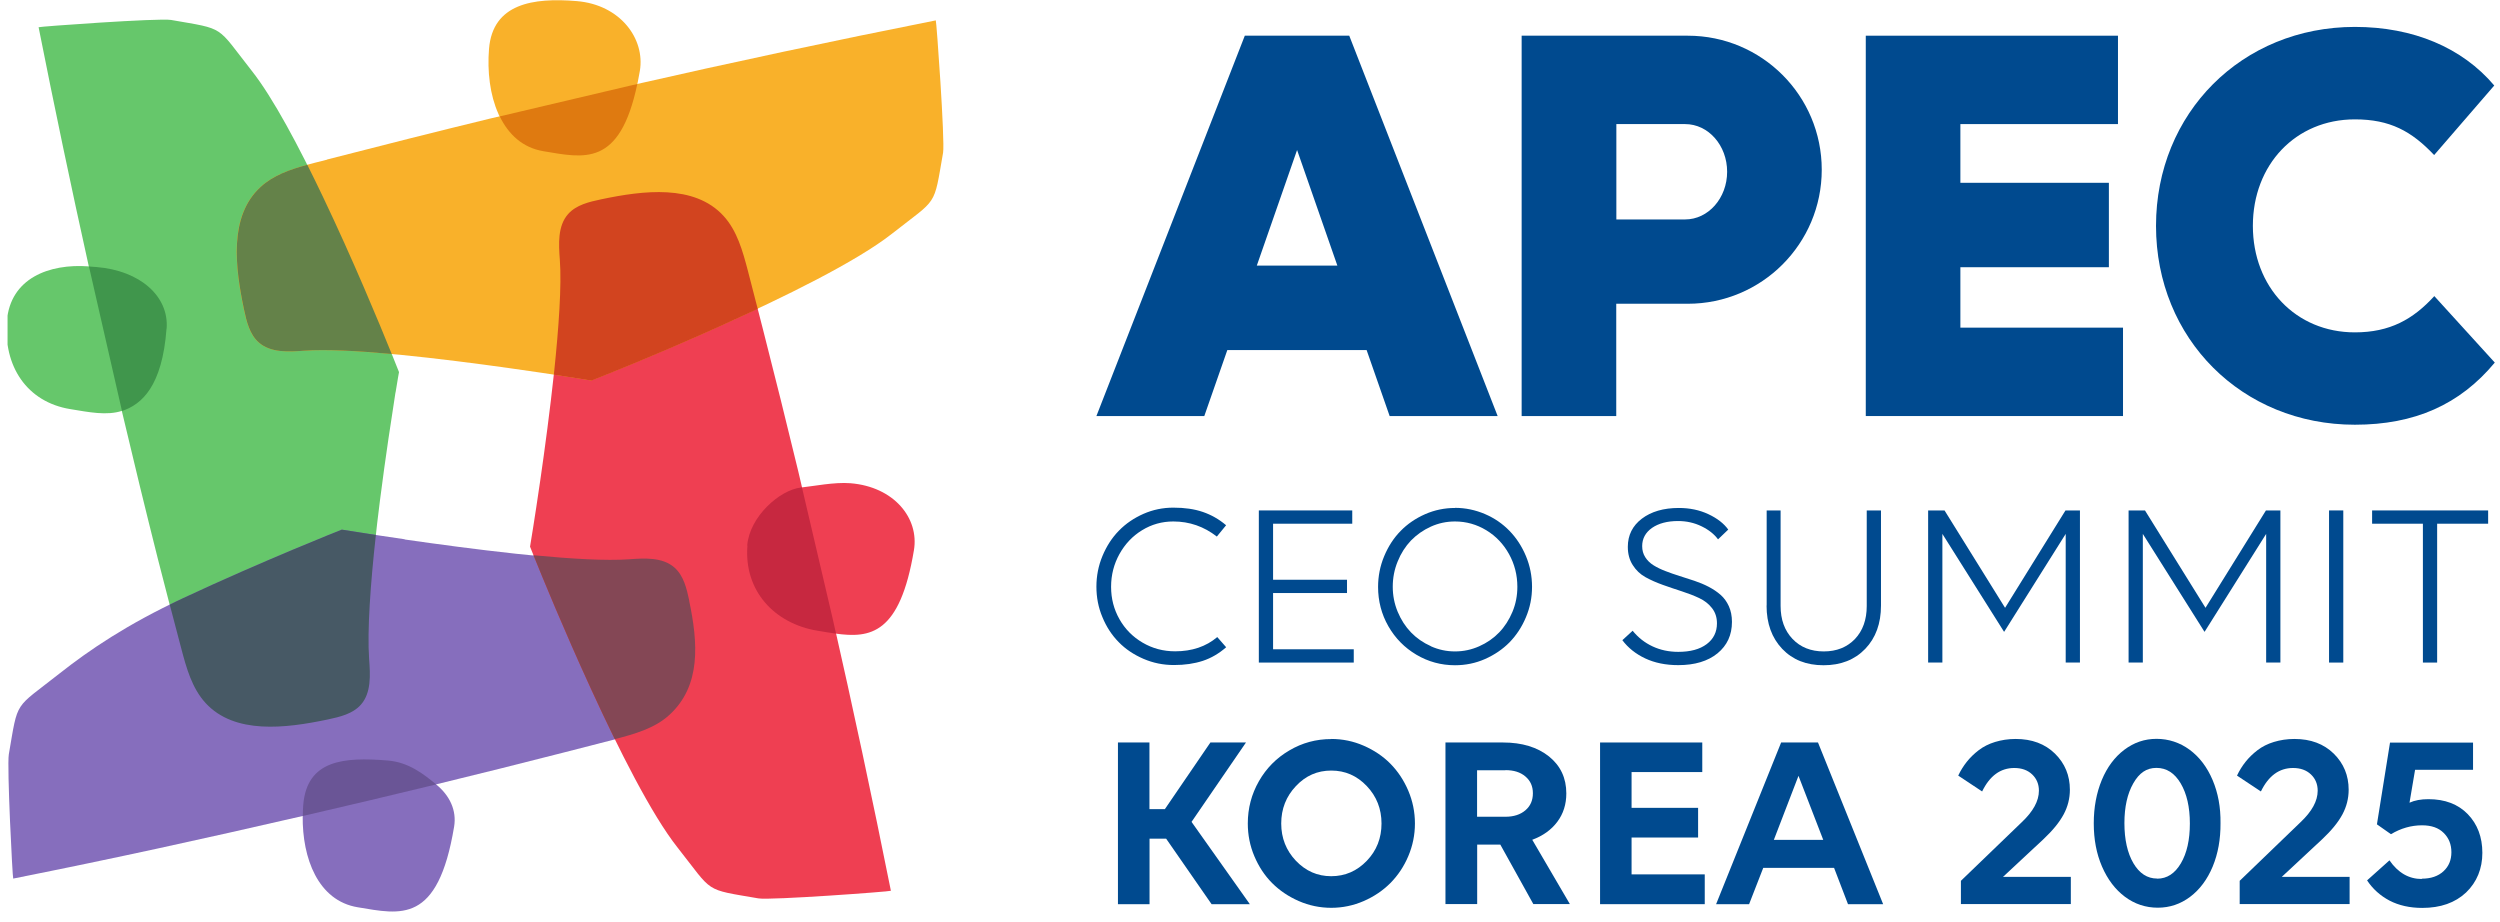
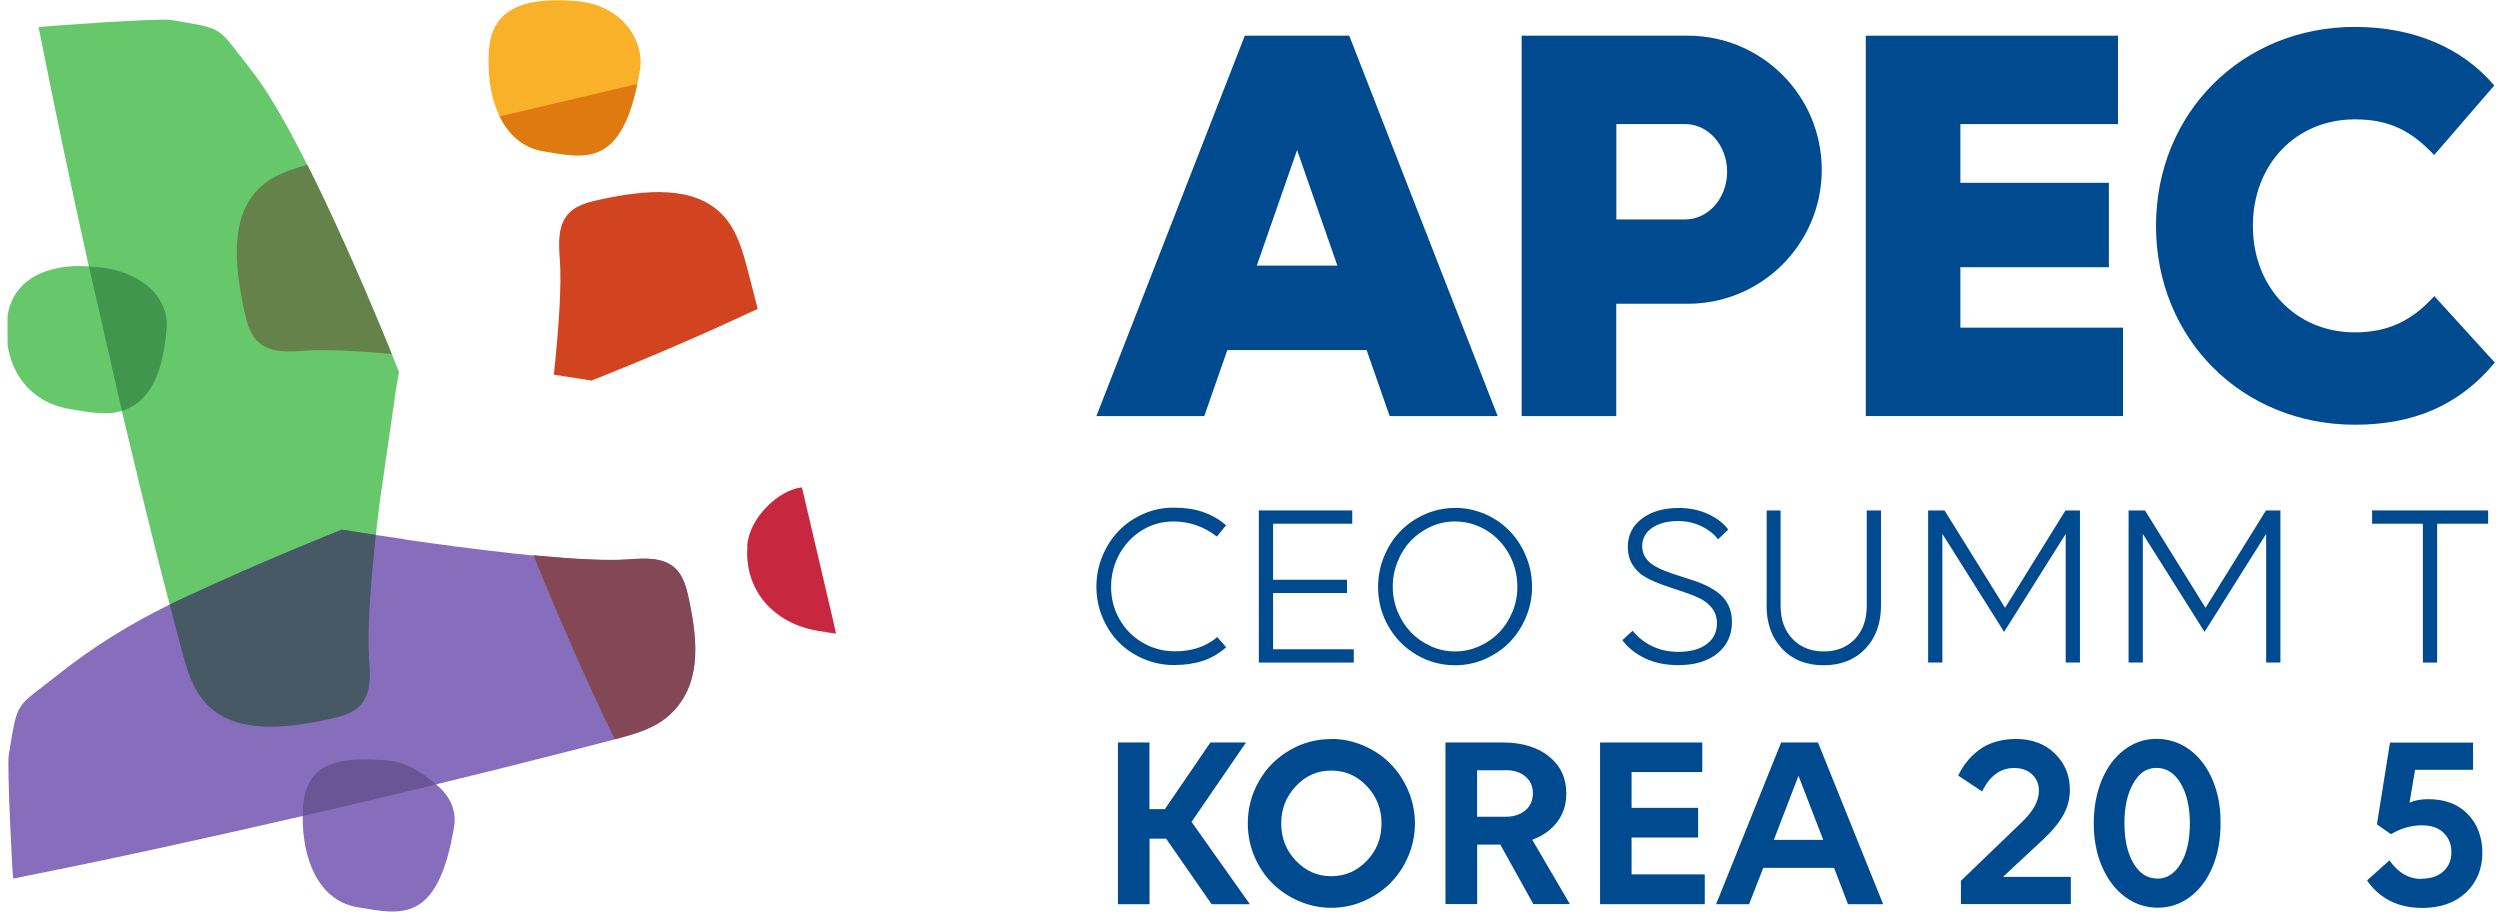
<svg xmlns="http://www.w3.org/2000/svg" width="225" height="83" viewBox="0 0 225 83" fill="none">
  <g clip-path="url(#clip0_777_29381)">
    <path d="M176.482 81.375V79.273L181.959 73.998C182.981 73.034 183.502 72.089 183.502 71.163C183.502 70.575 183.3 70.083 182.895 69.698C182.49 69.312 181.95 69.119 181.284 69.119C180.04 69.119 179.076 69.823 178.391 71.231L176.241 69.804C176.453 69.351 176.714 68.936 177.013 68.56C177.312 68.184 177.668 67.837 178.083 67.519C178.498 67.2 178.989 66.95 179.558 66.776C180.127 66.603 180.744 66.506 181.41 66.506C182.875 66.506 184.052 66.95 184.948 67.827C185.845 68.714 186.289 69.794 186.289 71.077C186.289 71.848 186.106 72.591 185.729 73.294C185.353 73.998 184.746 74.741 183.907 75.531L180.272 78.916H186.375V81.365H176.482V81.375Z" fill="#004A8F" />
    <path d="M194.205 81.693C193.116 81.693 192.122 81.365 191.245 80.71C190.368 80.054 189.683 79.147 189.181 77.99C188.68 76.833 188.439 75.541 188.439 74.104C188.439 72.668 188.68 71.366 189.162 70.199C189.644 69.042 190.319 68.136 191.187 67.48C192.055 66.824 193.019 66.496 194.09 66.496C195.16 66.496 196.182 66.824 197.069 67.48C197.956 68.136 198.641 69.042 199.133 70.199C199.624 71.356 199.865 72.648 199.846 74.085C199.856 75.522 199.624 76.824 199.142 77.99C198.66 79.147 197.985 80.054 197.117 80.71C196.249 81.365 195.276 81.693 194.196 81.693H194.205ZM194.157 79.08C195.025 79.08 195.738 78.617 196.278 77.701C196.818 76.785 197.088 75.589 197.088 74.114C197.088 72.639 196.809 71.424 196.259 70.498C195.709 69.572 194.986 69.11 194.08 69.11C193.173 69.11 192.527 69.572 191.997 70.498C191.467 71.424 191.197 72.619 191.197 74.085C191.197 75.551 191.467 76.775 192.007 77.691C192.547 78.607 193.26 79.07 194.138 79.07L194.157 79.08Z" fill="#004A8F" />
-     <path d="M201.572 81.375V79.273L207.049 73.998C208.071 73.034 208.592 72.089 208.592 71.163C208.592 70.575 208.389 70.083 207.984 69.698C207.579 69.312 207.039 69.119 206.374 69.119C205.13 69.119 204.166 69.823 203.481 71.231L201.331 69.804C201.543 69.351 201.804 68.936 202.102 68.56C202.401 68.184 202.758 67.837 203.173 67.519C203.587 67.2 204.079 66.95 204.648 66.776C205.217 66.603 205.834 66.506 206.499 66.506C207.965 66.506 209.141 66.95 210.038 67.827C210.935 68.714 211.379 69.794 211.379 71.077C211.379 71.848 211.195 72.591 210.819 73.294C210.443 73.998 209.836 74.741 208.997 75.531L205.362 78.916H211.465V81.365H201.572V81.375Z" fill="#004A8F" />
    <path d="M217.964 79.08C218.784 79.08 219.43 78.858 219.912 78.415C220.394 77.971 220.626 77.402 220.626 76.698C220.626 75.994 220.394 75.416 219.931 74.963C219.469 74.5 218.823 74.278 217.984 74.278C217 74.278 216.074 74.548 215.187 75.078L213.924 74.191L215.101 66.834H222.574V69.283H217.357L216.856 72.243C217.318 72.031 217.887 71.925 218.553 71.925C220.047 71.925 221.233 72.378 222.101 73.275C222.969 74.172 223.412 75.339 223.412 76.756C223.412 78.174 222.921 79.388 221.947 80.324C220.963 81.249 219.652 81.712 218.003 81.712C216.884 81.712 215.901 81.49 215.062 81.057C214.223 80.613 213.548 80.006 213.037 79.234L215.052 77.431C215.824 78.55 216.798 79.109 217.955 79.109L217.964 79.08Z" fill="#004A8F" />
    <path d="M110.344 47.279L109.515 48.291C108.358 47.385 107.046 46.932 105.6 46.932C104.588 46.932 103.643 47.192 102.784 47.722C101.926 48.243 101.251 48.966 100.75 49.863C100.248 50.77 99.998 51.753 99.998 52.814C99.998 53.874 100.248 54.839 100.75 55.726C101.251 56.613 101.946 57.317 102.833 57.837C103.72 58.358 104.694 58.618 105.764 58.618C107.278 58.618 108.541 58.194 109.554 57.336L110.354 58.252C109.717 58.811 109.014 59.226 108.252 59.477C107.49 59.727 106.632 59.853 105.658 59.853C104.684 59.853 103.778 59.669 102.91 59.294C102.042 58.917 101.3 58.426 100.682 57.789C100.065 57.163 99.573 56.41 99.217 55.542C98.85 54.675 98.677 53.759 98.677 52.794C98.677 51.83 98.86 50.904 99.226 50.027C99.593 49.15 100.085 48.388 100.702 47.761C101.319 47.125 102.061 46.623 102.91 46.247C103.768 45.871 104.665 45.688 105.6 45.688C106.613 45.688 107.49 45.813 108.252 46.074C109.014 46.334 109.708 46.729 110.335 47.26L110.344 47.279Z" fill="#004A8F" />
    <path d="M113.295 59.631V45.939H121.703V47.134H114.577V52.177H121.231V53.373H114.577V58.435H121.838V59.631H113.295Z" fill="#004A8F" />
    <path d="M130.95 45.707C131.895 45.707 132.792 45.9 133.65 46.266C134.508 46.633 135.241 47.144 135.858 47.78C136.475 48.417 136.967 49.169 137.334 50.046C137.7 50.924 137.883 51.84 137.883 52.814C137.883 53.788 137.7 54.684 137.334 55.552C136.967 56.43 136.475 57.172 135.858 57.809C135.241 58.435 134.499 58.937 133.65 59.313C132.802 59.689 131.895 59.872 130.95 59.872C129.697 59.872 128.54 59.554 127.479 58.927C126.418 58.3 125.57 57.442 124.953 56.362C124.336 55.282 124.027 54.096 124.027 52.823C124.027 51.859 124.21 50.933 124.577 50.056C124.943 49.178 125.435 48.417 126.052 47.79C126.669 47.154 127.411 46.652 128.26 46.276C129.118 45.9 130.015 45.717 130.95 45.717V45.707ZM128.781 58.165C129.465 58.474 130.189 58.628 130.95 58.628C131.712 58.628 132.435 58.474 133.129 58.165C133.824 57.857 134.422 57.442 134.923 56.921C135.424 56.401 135.82 55.784 136.119 55.07C136.418 54.356 136.562 53.604 136.562 52.814C136.562 51.753 136.312 50.77 135.81 49.863C135.309 48.957 134.624 48.243 133.766 47.722C132.908 47.202 131.963 46.932 130.95 46.932C130.189 46.932 129.465 47.086 128.781 47.395C128.096 47.703 127.498 48.127 126.987 48.648C126.486 49.178 126.081 49.805 125.792 50.528C125.493 51.252 125.348 52.013 125.348 52.804C125.348 53.595 125.493 54.337 125.792 55.06C126.09 55.774 126.486 56.391 126.987 56.912C127.489 57.432 128.086 57.847 128.781 58.156V58.165Z" fill="#004A8F" />
    <path d="M155.539 47.665L154.623 48.542C154.285 48.079 153.793 47.684 153.138 47.366C152.482 47.047 151.778 46.893 151.026 46.893C150.052 46.893 149.271 47.105 148.683 47.51C148.095 47.925 147.796 48.475 147.796 49.15C147.796 49.526 147.883 49.853 148.075 50.152C148.259 50.442 148.509 50.683 148.818 50.876C149.126 51.068 149.483 51.242 149.888 51.396C150.293 51.55 150.717 51.705 151.161 51.84C151.605 51.975 152.048 52.119 152.501 52.274C152.955 52.428 153.379 52.602 153.784 52.814C154.189 53.026 154.546 53.267 154.854 53.537C155.163 53.807 155.413 54.154 155.597 54.559C155.78 54.964 155.876 55.437 155.876 55.967C155.876 57.153 155.442 58.088 154.574 58.802C153.707 59.506 152.53 59.862 151.045 59.862C149.917 59.862 148.924 59.66 148.066 59.255C147.208 58.85 146.523 58.3 146.012 57.616L146.938 56.767C147.429 57.375 148.027 57.847 148.731 58.175C149.435 58.503 150.197 58.667 151.045 58.667C152.135 58.667 152.983 58.435 153.601 57.972C154.218 57.51 154.526 56.883 154.526 56.102C154.526 55.571 154.382 55.118 154.083 54.733C153.784 54.347 153.398 54.048 152.926 53.826C152.453 53.604 151.932 53.402 151.364 53.219C150.795 53.035 150.226 52.843 149.657 52.64C149.088 52.438 148.567 52.206 148.095 51.946C147.622 51.685 147.237 51.319 146.947 50.856C146.648 50.393 146.504 49.844 146.504 49.217C146.504 48.166 146.928 47.318 147.767 46.681C148.606 46.045 149.715 45.717 151.094 45.717C152.067 45.717 152.955 45.9 153.755 46.276C154.555 46.652 155.153 47.115 155.558 47.684L155.539 47.665Z" fill="#004A8F" />
    <path d="M159 54.501V45.939H160.254V54.53C160.254 55.764 160.611 56.748 161.324 57.5C162.038 58.252 162.983 58.628 164.14 58.628C165.297 58.628 166.232 58.252 166.946 57.51C167.65 56.767 168.006 55.774 168.006 54.549V45.939H169.289V54.501C169.289 56.111 168.816 57.413 167.871 58.397C166.927 59.38 165.673 59.872 164.121 59.872C162.568 59.872 161.334 59.38 160.399 58.397C159.463 57.413 158.991 56.111 158.991 54.501H159Z" fill="#004A8F" />
    <path d="M180.359 56.854L174.814 48.05V59.631H173.532V45.939H175.007L180.455 54.704L185.893 45.939H187.195V59.631H185.913V48.05L180.378 56.854H180.359Z" fill="#004A8F" />
    <path d="M198.4 56.854L192.855 48.05V59.631H191.573V45.939H193.048L198.496 54.704L203.935 45.939H205.236V59.631H203.954V48.05L198.419 56.854H198.4Z" fill="#004A8F" />
-     <path d="M209.614 59.631V45.939H210.896V59.631H209.614Z" fill="#004A8F" />
    <path d="M223.933 47.134H219.343V59.631H218.061V47.134H213.49V45.939H223.933V47.134Z" fill="#004A8F" />
    <path d="M100.615 81.375V66.824H103.45V72.822H104.838L108.936 66.824H112.138L107.239 73.969L112.485 81.375H109.042L104.954 75.483H103.459V81.375H100.615Z" fill="#004A8F" />
    <path d="M119.813 66.506C120.835 66.506 121.809 66.709 122.735 67.114C123.661 67.519 124.471 68.058 125.136 68.734C125.811 69.418 126.341 70.218 126.746 71.163C127.141 72.099 127.344 73.082 127.344 74.114C127.344 75.146 127.141 76.12 126.746 77.055C126.351 77.99 125.811 78.791 125.136 79.475C124.461 80.15 123.661 80.69 122.735 81.095C121.8 81.5 120.826 81.703 119.813 81.703C118.801 81.703 117.817 81.5 116.891 81.095C115.966 80.69 115.165 80.15 114.49 79.475C113.816 78.8 113.285 77.99 112.89 77.055C112.494 76.12 112.302 75.136 112.302 74.114C112.302 72.735 112.639 71.472 113.304 70.305C113.97 69.138 114.886 68.213 116.043 67.538C117.2 66.853 118.454 66.516 119.813 66.516V66.506ZM119.813 78.858C121.057 78.858 122.127 78.395 123.014 77.47C123.902 76.544 124.336 75.425 124.336 74.114C124.336 72.803 123.892 71.674 123.014 70.749C122.127 69.814 121.067 69.351 119.813 69.351C118.56 69.351 117.509 69.814 116.631 70.749C115.754 71.674 115.31 72.803 115.31 74.114C115.31 75.425 115.754 76.544 116.631 77.47C117.518 78.395 118.569 78.858 119.804 78.858H119.813Z" fill="#004A8F" />
    <path d="M130.092 81.375V66.824H135.27C136.986 66.824 138.365 67.249 139.407 68.078C140.448 68.917 140.969 70.026 140.969 71.404C140.969 72.388 140.699 73.237 140.159 73.96C139.619 74.683 138.867 75.223 137.903 75.58L141.287 81.365H137.999L135.029 76.014H132.946V81.365H130.111L130.092 81.375ZM135.492 69.322H132.937V73.507H135.492C136.234 73.507 136.832 73.314 137.285 72.928C137.739 72.542 137.96 72.031 137.96 71.395C137.96 70.758 137.739 70.267 137.285 69.881C136.832 69.495 136.234 69.312 135.492 69.312V69.322Z" fill="#004A8F" />
    <path d="M144.006 81.375V66.824H153.205V69.486H146.841V72.706H152.829V75.377H146.841V78.694H153.427V81.375H144.006Z" fill="#004A8F" />
    <path d="M166.319 81.375L165.066 78.106H158.692L157.419 81.375H154.449L160.302 66.824H163.619L169.482 81.375H166.319ZM164.092 75.589L161.864 69.823L159.646 75.589H164.092Z" fill="#004A8F" />
    <path d="M151.903 3.213H136.948V37.444H145.462V27.338H151.903C158.557 27.338 163.957 21.938 163.957 15.275C163.957 8.612 158.566 3.213 151.903 3.213ZM151.662 19.75H145.472V11.168H151.662C153.755 11.168 155.442 13.086 155.442 15.459C155.442 17.831 153.745 19.75 151.662 19.75Z" fill="#004A8F" />
    <path d="M112.032 3.213L98.677 37.444H108.387L110.46 31.504H122.995L125.068 37.444H134.788L121.433 3.213H112.032ZM113.112 23.905L116.737 13.501L120.363 23.905H113.112Z" fill="#004A8F" />
    <path d="M176.434 24.05H189.799V16.452H176.434V11.168H190.618V3.213H167.92V37.444H191.071V29.488H176.434V24.05Z" fill="#004A8F" />
    <path d="M219.083 26.654C217.183 28.736 215.091 29.913 211.938 29.913C206.615 29.913 202.758 25.834 202.758 20.328C202.758 14.822 206.605 10.743 211.938 10.743C215.101 10.743 217.039 11.804 219.073 13.954L224.483 7.696C221.59 4.273 217.174 2.422 211.938 2.422C201.784 2.422 194.041 10.165 194.041 20.328C194.041 30.491 201.784 38.225 211.938 38.225C217.318 38.225 221.397 36.412 224.531 32.632L219.083 26.644V26.654Z" fill="#004A8F" />
-     <path d="M35.602 35.313C35.786 34.156 35.911 33.49 35.911 33.49C35.911 33.49 32.729 25.381 29.075 17.744C26.905 13.193 24.581 8.805 22.653 6.366C19.403 2.239 20.358 2.663 15.392 1.795C14.331 1.612 3.464 2.393 3.474 2.451C4.901 9.644 6.405 16.828 7.996 23.992L10.966 36.991C12.017 41.445 13.097 45.891 14.215 50.326C14.89 52.987 15.604 55.687 16.298 58.339C16.761 60.094 17.262 61.936 18.497 63.276C21.119 66.13 25.7 65.561 29.499 64.761C30.588 64.53 31.745 64.26 32.478 63.43C33.423 62.36 33.327 60.75 33.221 59.323C32.989 56.189 33.52 50.365 34.195 45.052C34.696 41.108 35.265 37.425 35.593 35.322L35.602 35.313Z" fill="#66C76B" />
+     <path d="M35.602 35.313C35.786 34.156 35.911 33.49 35.911 33.49C35.911 33.49 32.729 25.381 29.075 17.744C26.905 13.193 24.581 8.805 22.653 6.366C19.403 2.239 20.358 2.663 15.392 1.795C14.331 1.612 3.464 2.393 3.474 2.451C4.901 9.644 6.405 16.828 7.996 23.992L10.966 36.991C12.017 41.445 13.097 45.891 14.215 50.326C14.89 52.987 15.604 55.687 16.298 58.339C16.761 60.094 17.262 61.936 18.497 63.276C21.119 66.13 25.7 65.561 29.499 64.761C30.588 64.53 31.745 64.26 32.478 63.43C33.423 62.36 33.327 60.75 33.221 59.323C32.989 56.189 33.52 50.365 34.195 45.052L35.602 35.313Z" fill="#66C76B" />
    <path d="M36.423 48.534C33.096 48.052 30.763 47.666 30.763 47.666C30.763 47.666 23.646 50.482 16.453 53.847C11.42 56.2 8.045 58.495 5.355 60.616C1.228 63.875 1.652 62.911 0.794 67.886C0.611 68.947 1.131 79.081 1.189 79.072C10.465 77.22 18.015 75.562 27.233 73.441C31.245 72.515 35.246 71.56 39.239 70.596C43.057 69.67 46.866 68.716 50.675 67.742C52.227 67.346 53.779 66.951 55.332 66.546C57.087 66.083 58.928 65.582 60.269 64.348C63.123 61.725 62.834 57.877 62.033 54.078C61.802 52.989 61.532 51.832 60.703 51.099C59.632 50.154 58.022 50.25 56.595 50.356C54.261 50.53 50.434 50.26 46.432 49.836C42.932 49.459 39.306 48.968 36.423 48.553" fill="#866EBD" />
-     <path d="M53.142 61.907C55.678 67.432 58.639 73.324 60.992 76.294C64.251 80.421 63.286 79.997 68.262 80.855C69.323 81.038 80.19 80.238 80.18 80.17C78.531 71.926 76.767 63.691 74.906 55.495L71.83 42.362C70.808 38.129 69.757 33.905 68.677 29.682C68.223 27.908 67.77 26.124 67.307 24.35C66.844 22.595 66.343 20.753 65.109 19.413C62.486 16.558 57.906 17.127 54.107 17.928C53.017 18.159 51.86 18.429 51.127 19.258C50.182 20.329 50.279 21.939 50.385 23.366C50.558 25.69 50.288 29.47 49.874 33.443C49.507 36.856 49.035 40.395 48.62 43.259C48.119 46.73 47.704 49.198 47.704 49.198C47.704 49.198 50.115 55.292 53.142 61.898V61.907Z" fill="#EF3F52" />
-     <path d="M29.441 14.369C29.085 14.466 28.728 14.553 28.371 14.639C26.616 15.102 24.774 15.604 23.434 16.838C20.58 19.46 21.149 24.041 21.949 27.84C22.181 28.93 22.451 30.087 23.28 30.819C24.35 31.764 25.96 31.668 27.388 31.562C29.422 31.417 32.575 31.601 35.989 31.928C39.296 32.256 42.835 32.709 45.853 33.134C50.047 33.722 53.21 34.242 53.21 34.242C53.21 34.242 58.552 32.16 64.665 29.402C70.538 26.76 77.104 23.539 80.306 21.013C84.433 17.763 84.008 18.718 84.876 13.752C85.059 12.691 84.278 1.824 84.221 1.834C75.002 3.666 65.813 5.623 56.643 7.716L44.088 10.676C39.2 11.862 34.301 13.106 29.422 14.36L29.441 14.369Z" fill="#F9B12A" />
    <path d="M10.995 36.963C12.76 36.375 14.602 34.745 14.987 29.567C15.209 26.665 12.606 24.341 8.671 24.023C8.44 24.004 8.218 23.984 7.996 23.975C4.4 23.705 0.928 25.055 0.62 28.892C0.292 32.962 2.423 36.182 6.319 36.819C8.016 37.098 9.607 37.426 10.995 36.973V36.963Z" fill="#66C76B" />
    <path d="M39.248 70.586C38.101 69.65 36.78 68.59 34.88 68.436C30.946 68.117 27.61 68.368 27.282 72.447C27.253 72.775 27.243 73.102 27.243 73.44C27.195 77.22 28.613 81.067 32.2 81.655C36.057 82.292 39.403 83.208 40.868 74.414C41.119 72.939 40.473 71.589 39.248 70.595V70.586Z" fill="#866EBD" />
    <path d="M44.86 10.262C45.641 11.988 46.943 13.29 48.9 13.608C52.613 14.225 55.853 15.103 57.415 7.302C57.473 7.003 57.531 6.704 57.588 6.376C58.071 3.503 55.843 0.427 51.909 0.099C47.975 -0.229 44.349 0.321 44.012 4.39C43.848 6.415 44.089 8.546 44.86 10.252V10.262Z" fill="#F9B12A" />
-     <path d="M72.1 43.886C70.181 44.098 67.472 46.508 67.26 49.102C66.932 53.171 69.69 56.132 73.585 56.768C74.125 56.855 74.656 56.951 75.167 57.019C78.339 57.462 80.991 57.086 82.254 49.517C82.736 46.643 80.47 43.808 76.536 43.49C75.099 43.374 73.2 43.76 72.1 43.876V43.886Z" fill="#EF3F52" />
    <path d="M62.033 54.059C61.801 52.969 61.532 51.812 60.702 51.08C59.632 50.135 58.022 50.231 56.594 50.337C54.57 50.482 51.426 50.298 48.013 49.971C48.755 51.812 50.751 56.691 53.142 61.898C53.846 63.441 54.589 65.003 55.331 66.527C57.086 66.064 58.928 65.563 60.259 64.328C63.113 61.706 62.824 57.858 62.023 54.059H62.033Z" fill="#844755" />
    <path d="M65.109 19.422C62.486 16.568 57.906 17.137 54.107 17.938C53.017 18.169 51.86 18.439 51.127 19.268C50.182 20.338 50.279 21.949 50.385 23.376C50.558 25.7 50.288 29.48 49.874 33.452C49.864 33.539 49.854 33.636 49.845 33.722C51.908 34.031 53.229 34.253 53.229 34.253C53.229 34.253 58.571 32.17 64.685 29.412C65.842 28.891 67.018 28.351 68.195 27.802C67.895 26.654 67.606 25.507 67.307 24.359C66.844 22.604 66.343 20.763 65.109 19.422Z" fill="#D2441F" />
    <path d="M14.997 29.577C15.219 26.675 12.615 24.351 8.681 24.033C8.449 24.013 8.228 23.994 8.006 23.984L10.976 36.983H10.995C12.76 36.394 14.601 34.765 14.987 29.587L14.997 29.577Z" fill="#40964C" />
    <path d="M27.291 72.447C27.263 72.775 27.253 73.103 27.253 73.44C31.264 72.514 35.256 71.569 39.258 70.596C38.11 69.66 36.789 68.6 34.89 68.445C30.956 68.127 27.619 68.378 27.291 72.457V72.447Z" fill="#6A5596" />
    <path d="M48.9 13.608C52.574 14.216 55.775 15.074 57.357 7.562C57.125 7.611 56.894 7.669 56.672 7.717L44.976 10.475C45.766 12.095 47.039 13.3 48.91 13.608H48.9Z" fill="#DF7A10" />
    <path d="M67.269 49.103C66.941 53.172 69.698 56.133 73.594 56.769C74.134 56.856 74.664 56.952 75.175 57.02C75.204 57.02 75.224 57.02 75.243 57.02C75.127 56.508 75.012 55.998 74.896 55.486L72.177 43.867C72.177 43.867 72.119 43.867 72.09 43.877C70.171 44.089 67.461 46.5 67.249 49.093L67.269 49.103Z" fill="#C72840" />
    <path d="M21.959 27.84C22.19 28.929 22.46 30.087 23.29 30.819C24.36 31.764 25.97 31.668 27.397 31.562C29.278 31.427 32.132 31.571 35.256 31.861C34.147 29.113 31.736 23.308 29.075 17.734C28.612 16.751 28.13 15.787 27.658 14.832C26.134 15.247 24.601 15.767 23.444 16.838C20.59 19.46 21.159 24.041 21.959 27.84Z" fill="#648249" />
    <path d="M18.497 63.268C21.12 66.122 25.7 65.553 29.499 64.753C30.589 64.521 31.746 64.251 32.479 63.422C33.424 62.352 33.327 60.741 33.221 59.314C33.038 56.788 33.346 52.497 33.829 48.148C31.948 47.859 30.762 47.666 30.762 47.666C30.762 47.666 23.646 50.482 16.453 53.847C16.048 54.04 15.652 54.223 15.276 54.416C15.623 55.727 15.961 57.038 16.308 58.34C16.771 60.095 17.272 61.937 18.507 63.277L18.497 63.268Z" fill="#475965" />
  </g>
  <defs>
    <clipPath id="clip0_777_29381">
      <rect width="223.851" height="82" fill="white" transform="translate(0.68 0.031)" />
    </clipPath>
  </defs>
</svg>